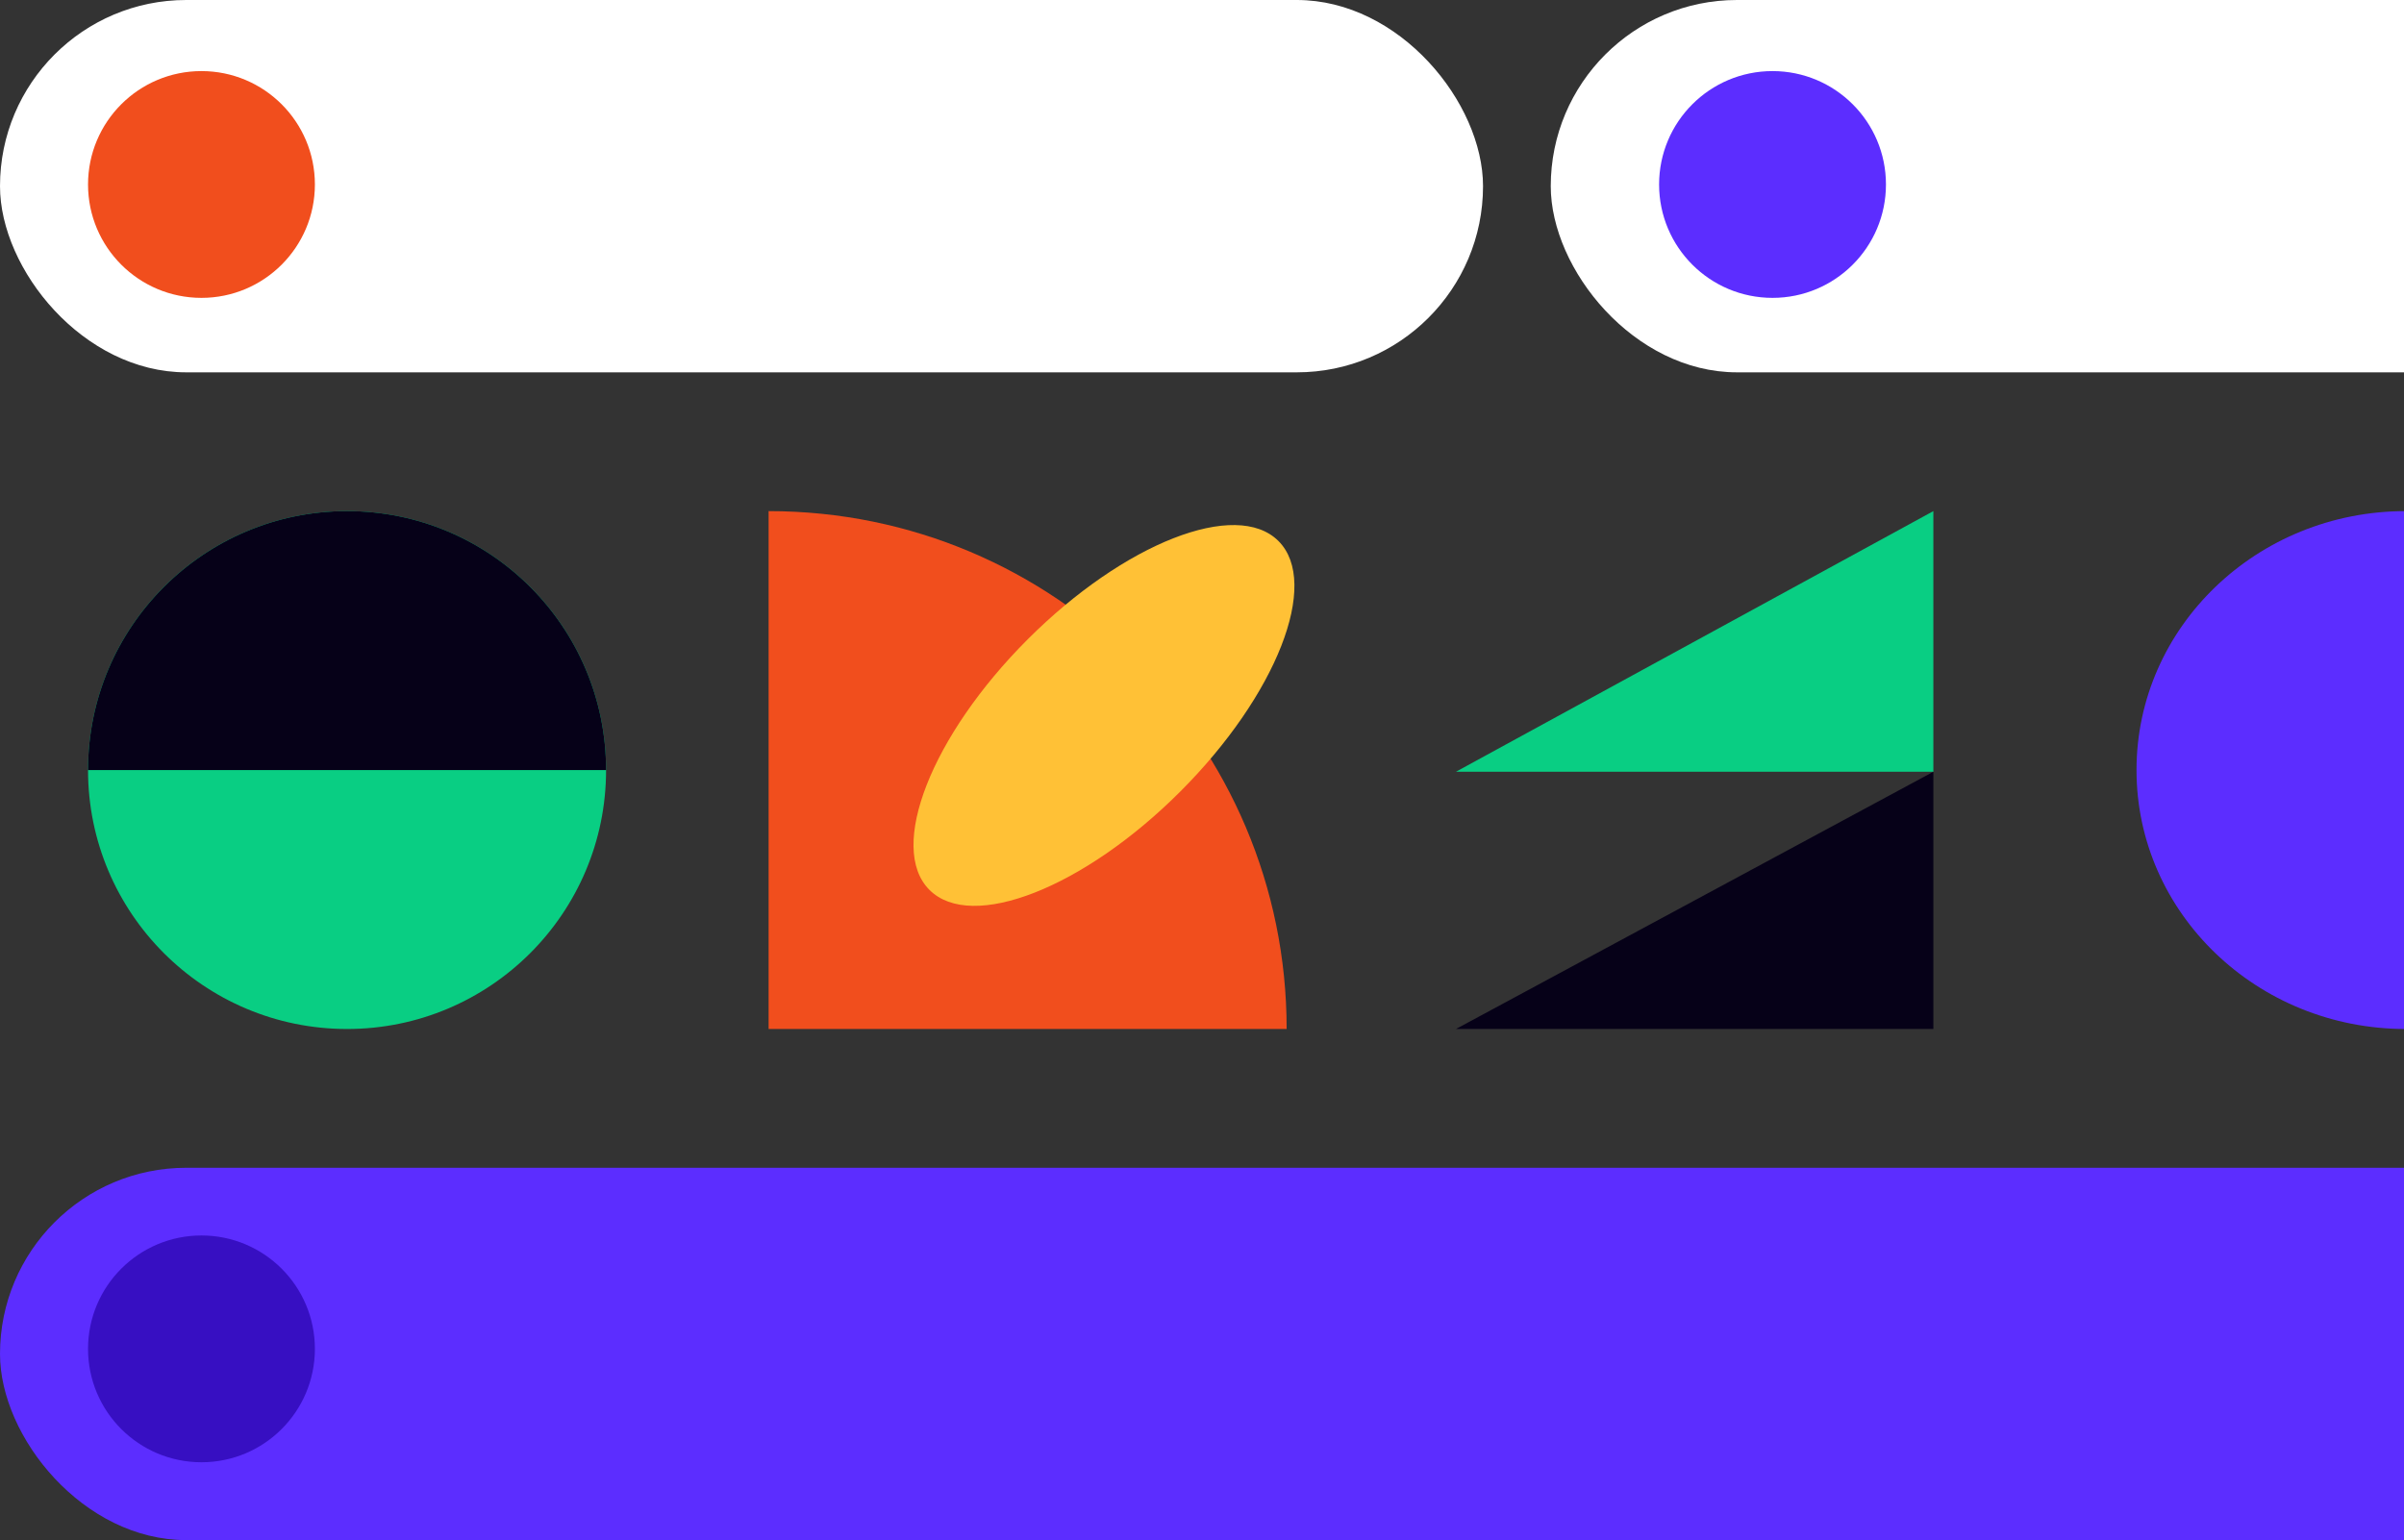
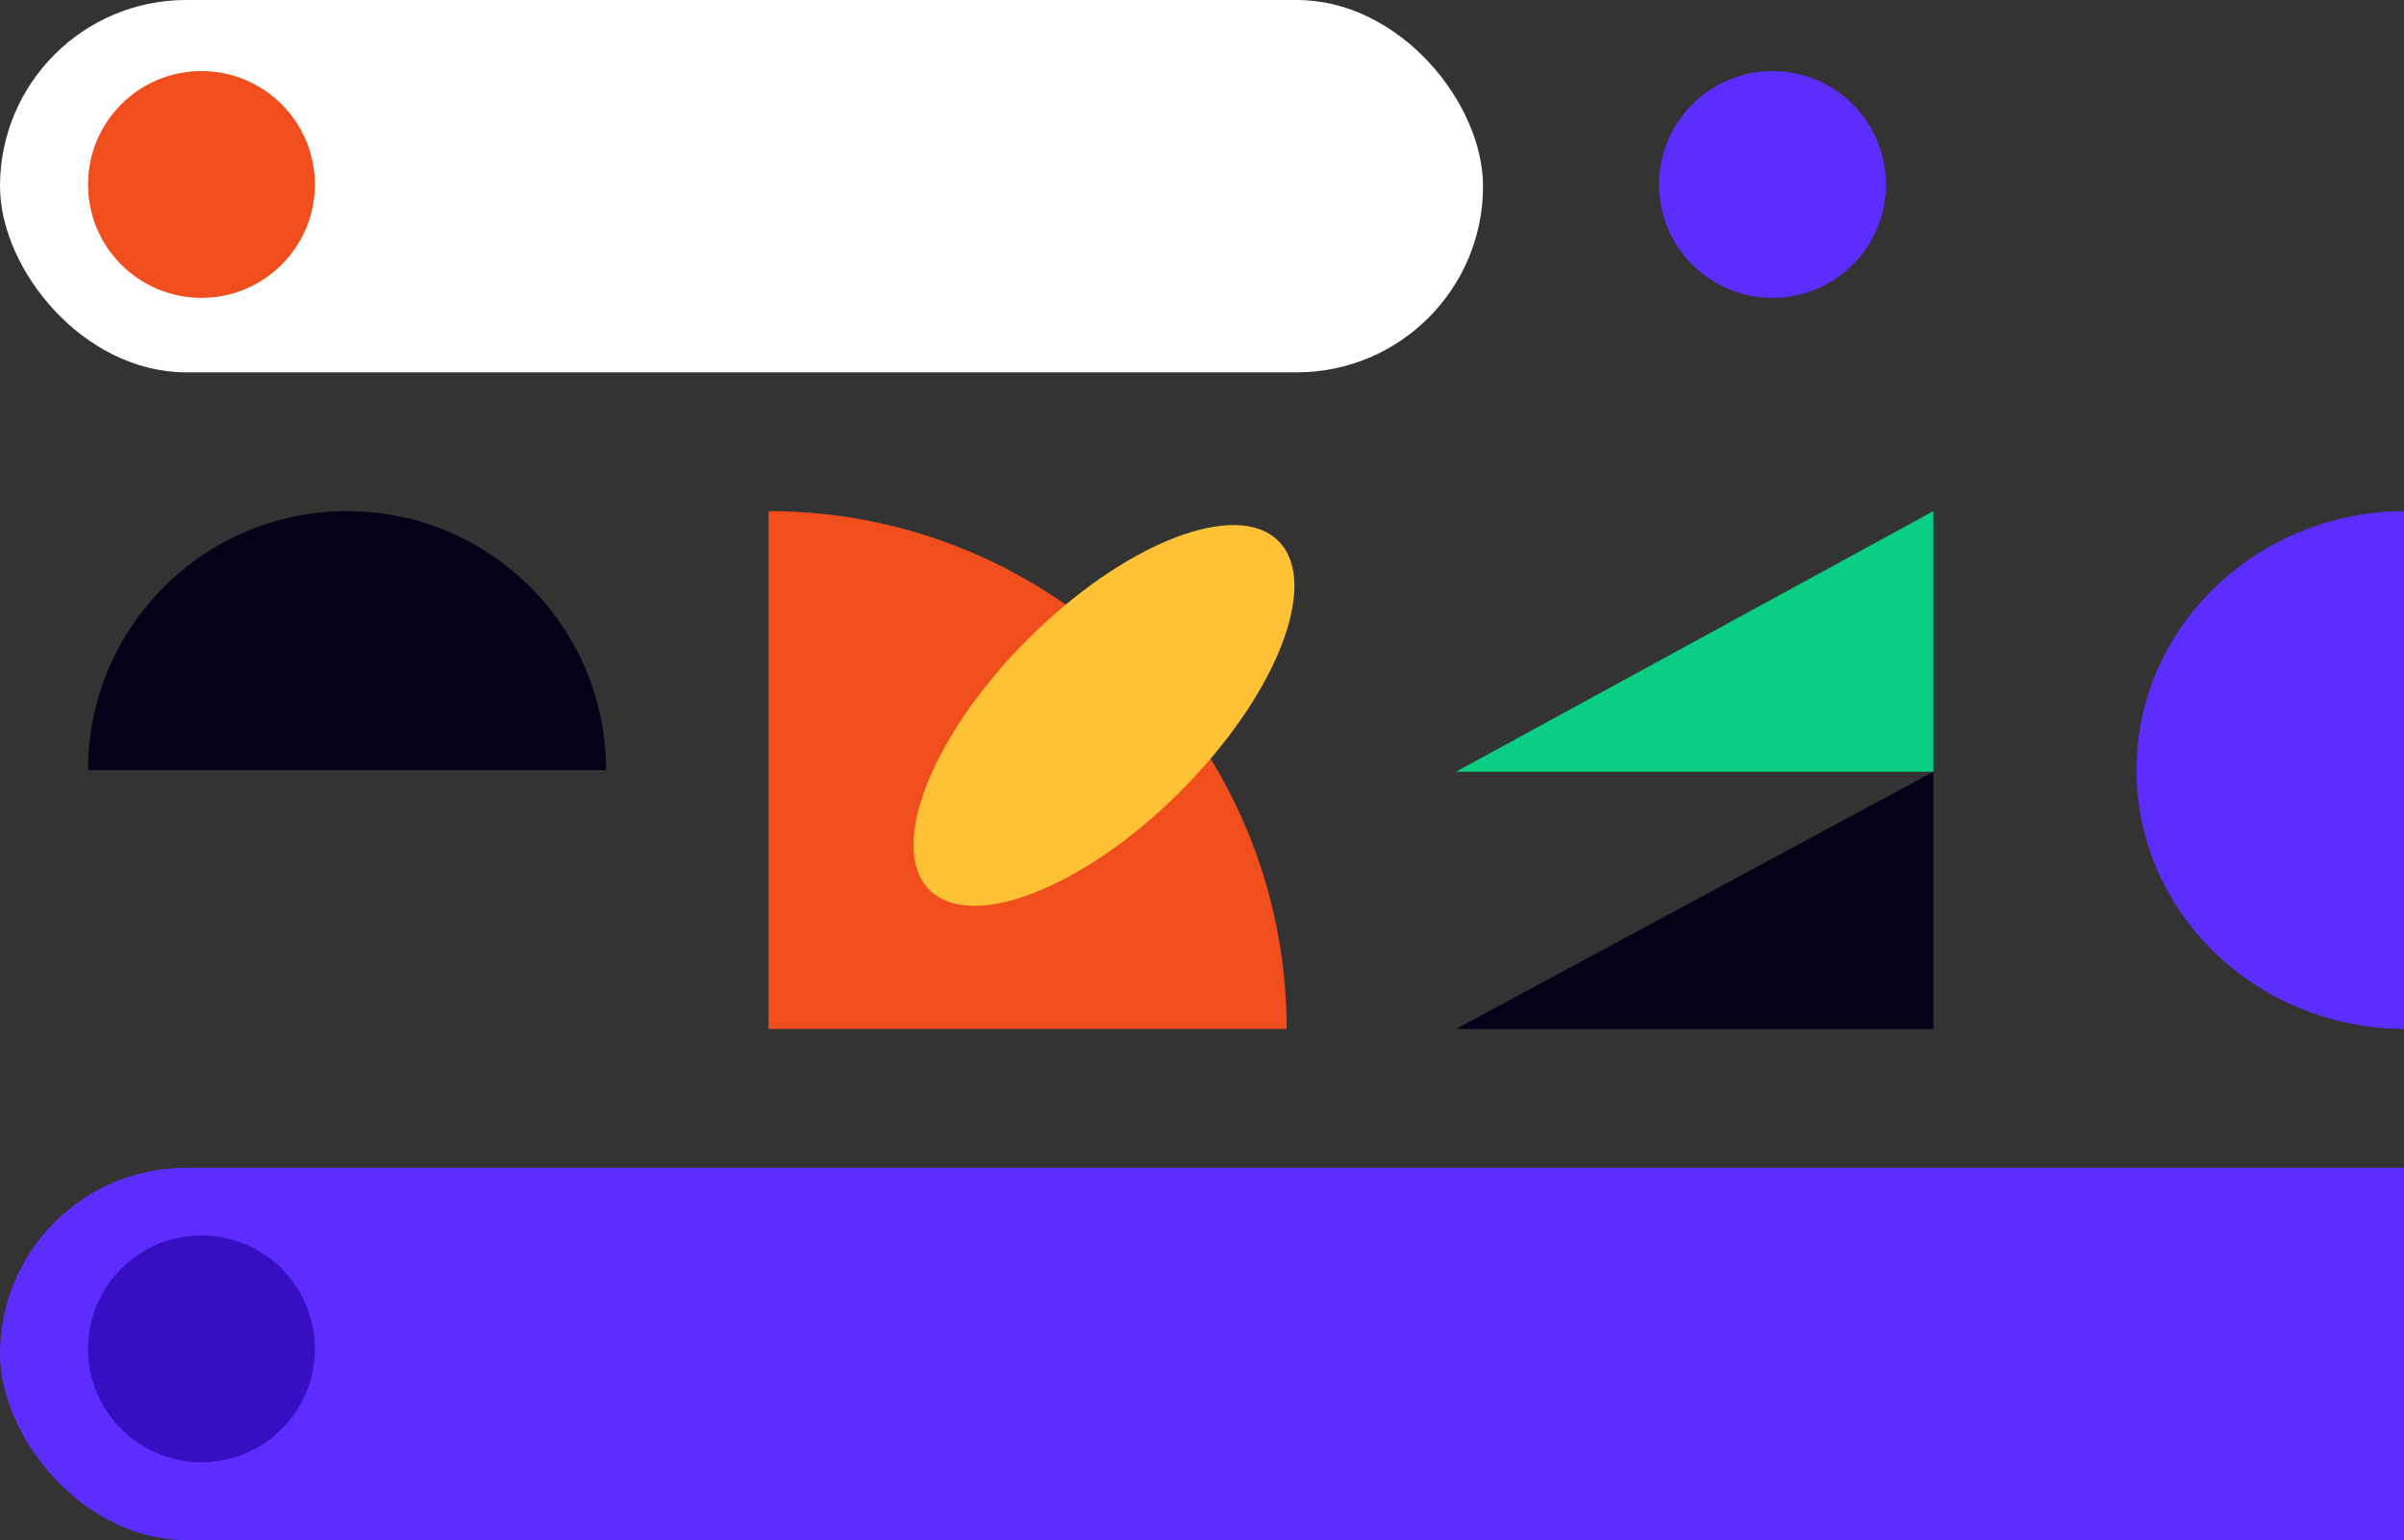
<svg xmlns="http://www.w3.org/2000/svg" width="710" height="455" viewBox="0 0 710 455" fill="none">
  <rect x="0" y="0" width="710" height="455" fill="#333333" stroke="none" />
  <g clip-path="url(#clip0)">
    <rect y="345" width="842" height="110" rx="55" fill="#5C2DFF" />
    <rect width="438" height="110" rx="55" fill="white" />
-     <rect x="458" width="438" height="110" rx="55" fill="white" />
    <path d="M380 304L227 304L227 151V151C311.5 151 380 219.5 380 304V304Z" fill="#F14E1D" />
-     <circle cx="102.5" cy="227.5" r="76.5" transform="rotate(180 102.5 227.5)" fill="#09CE83" />
    <path d="M102.5 151C60.25 151 26 185.25 26 227.5L179 227.5C179 185.25 144.75 151 102.5 151Z" fill="#060118" />
    <circle cx="59.5" cy="398.5" r="33.5" fill="#370FC2" />
    <circle cx="59.5" cy="54.5" r="33.5" fill="#F14E1D" />
    <circle cx="523.5" cy="54.5" r="33.5" fill="#5C2DFF" />
    <ellipse cx="710.5" cy="227.5" rx="79.5" ry="76.5" fill="#5C2DFF" />
    <path d="M430 304H571V228L430 304Z" fill="#060118" />
    <path d="M430 228H571V151L430 228Z" fill="#09CE83" />
    <path d="M303.536 188.861C331.998 160.399 365.149 147.404 377.581 159.835C390.013 172.267 377.018 205.418 348.555 233.881C320.093 262.343 286.942 275.339 274.51 262.907C262.078 250.475 275.073 217.324 303.536 188.861Z" fill="#FFC136" />
  </g>
  <defs>
    <clipPath id="clip0">
      <rect width="710" height="455" fill="white" />
    </clipPath>
  </defs>
</svg>